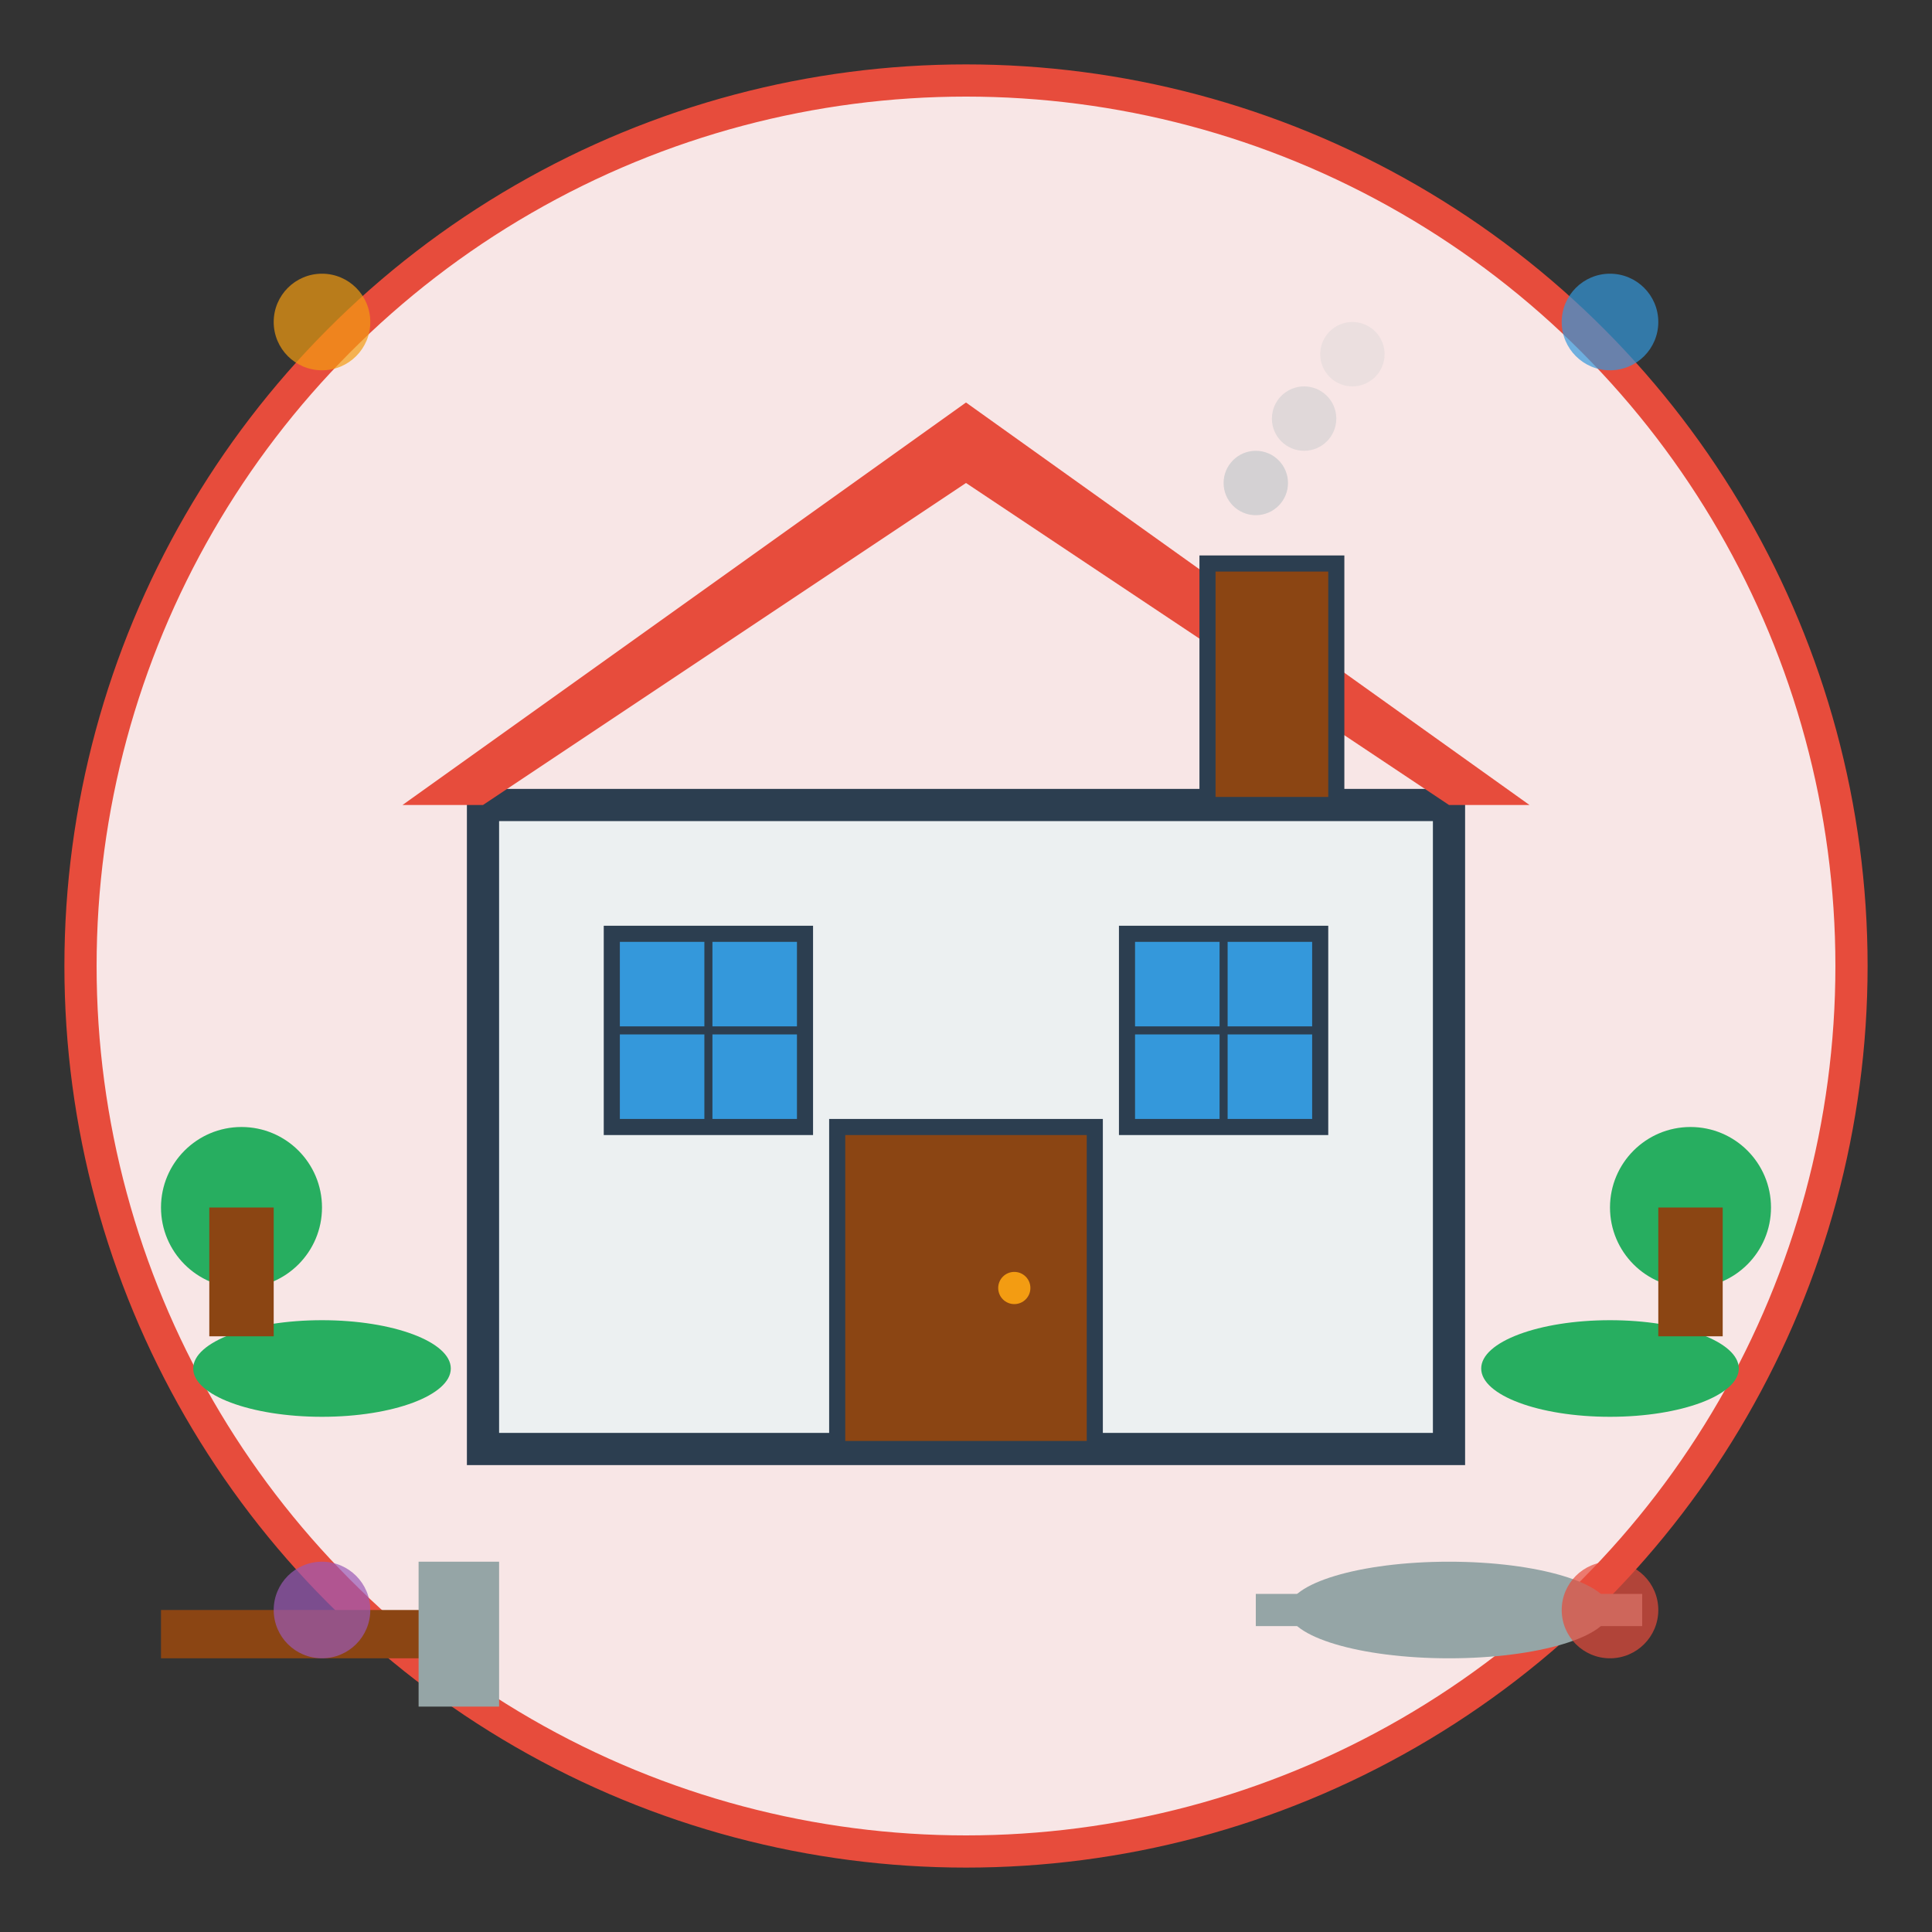
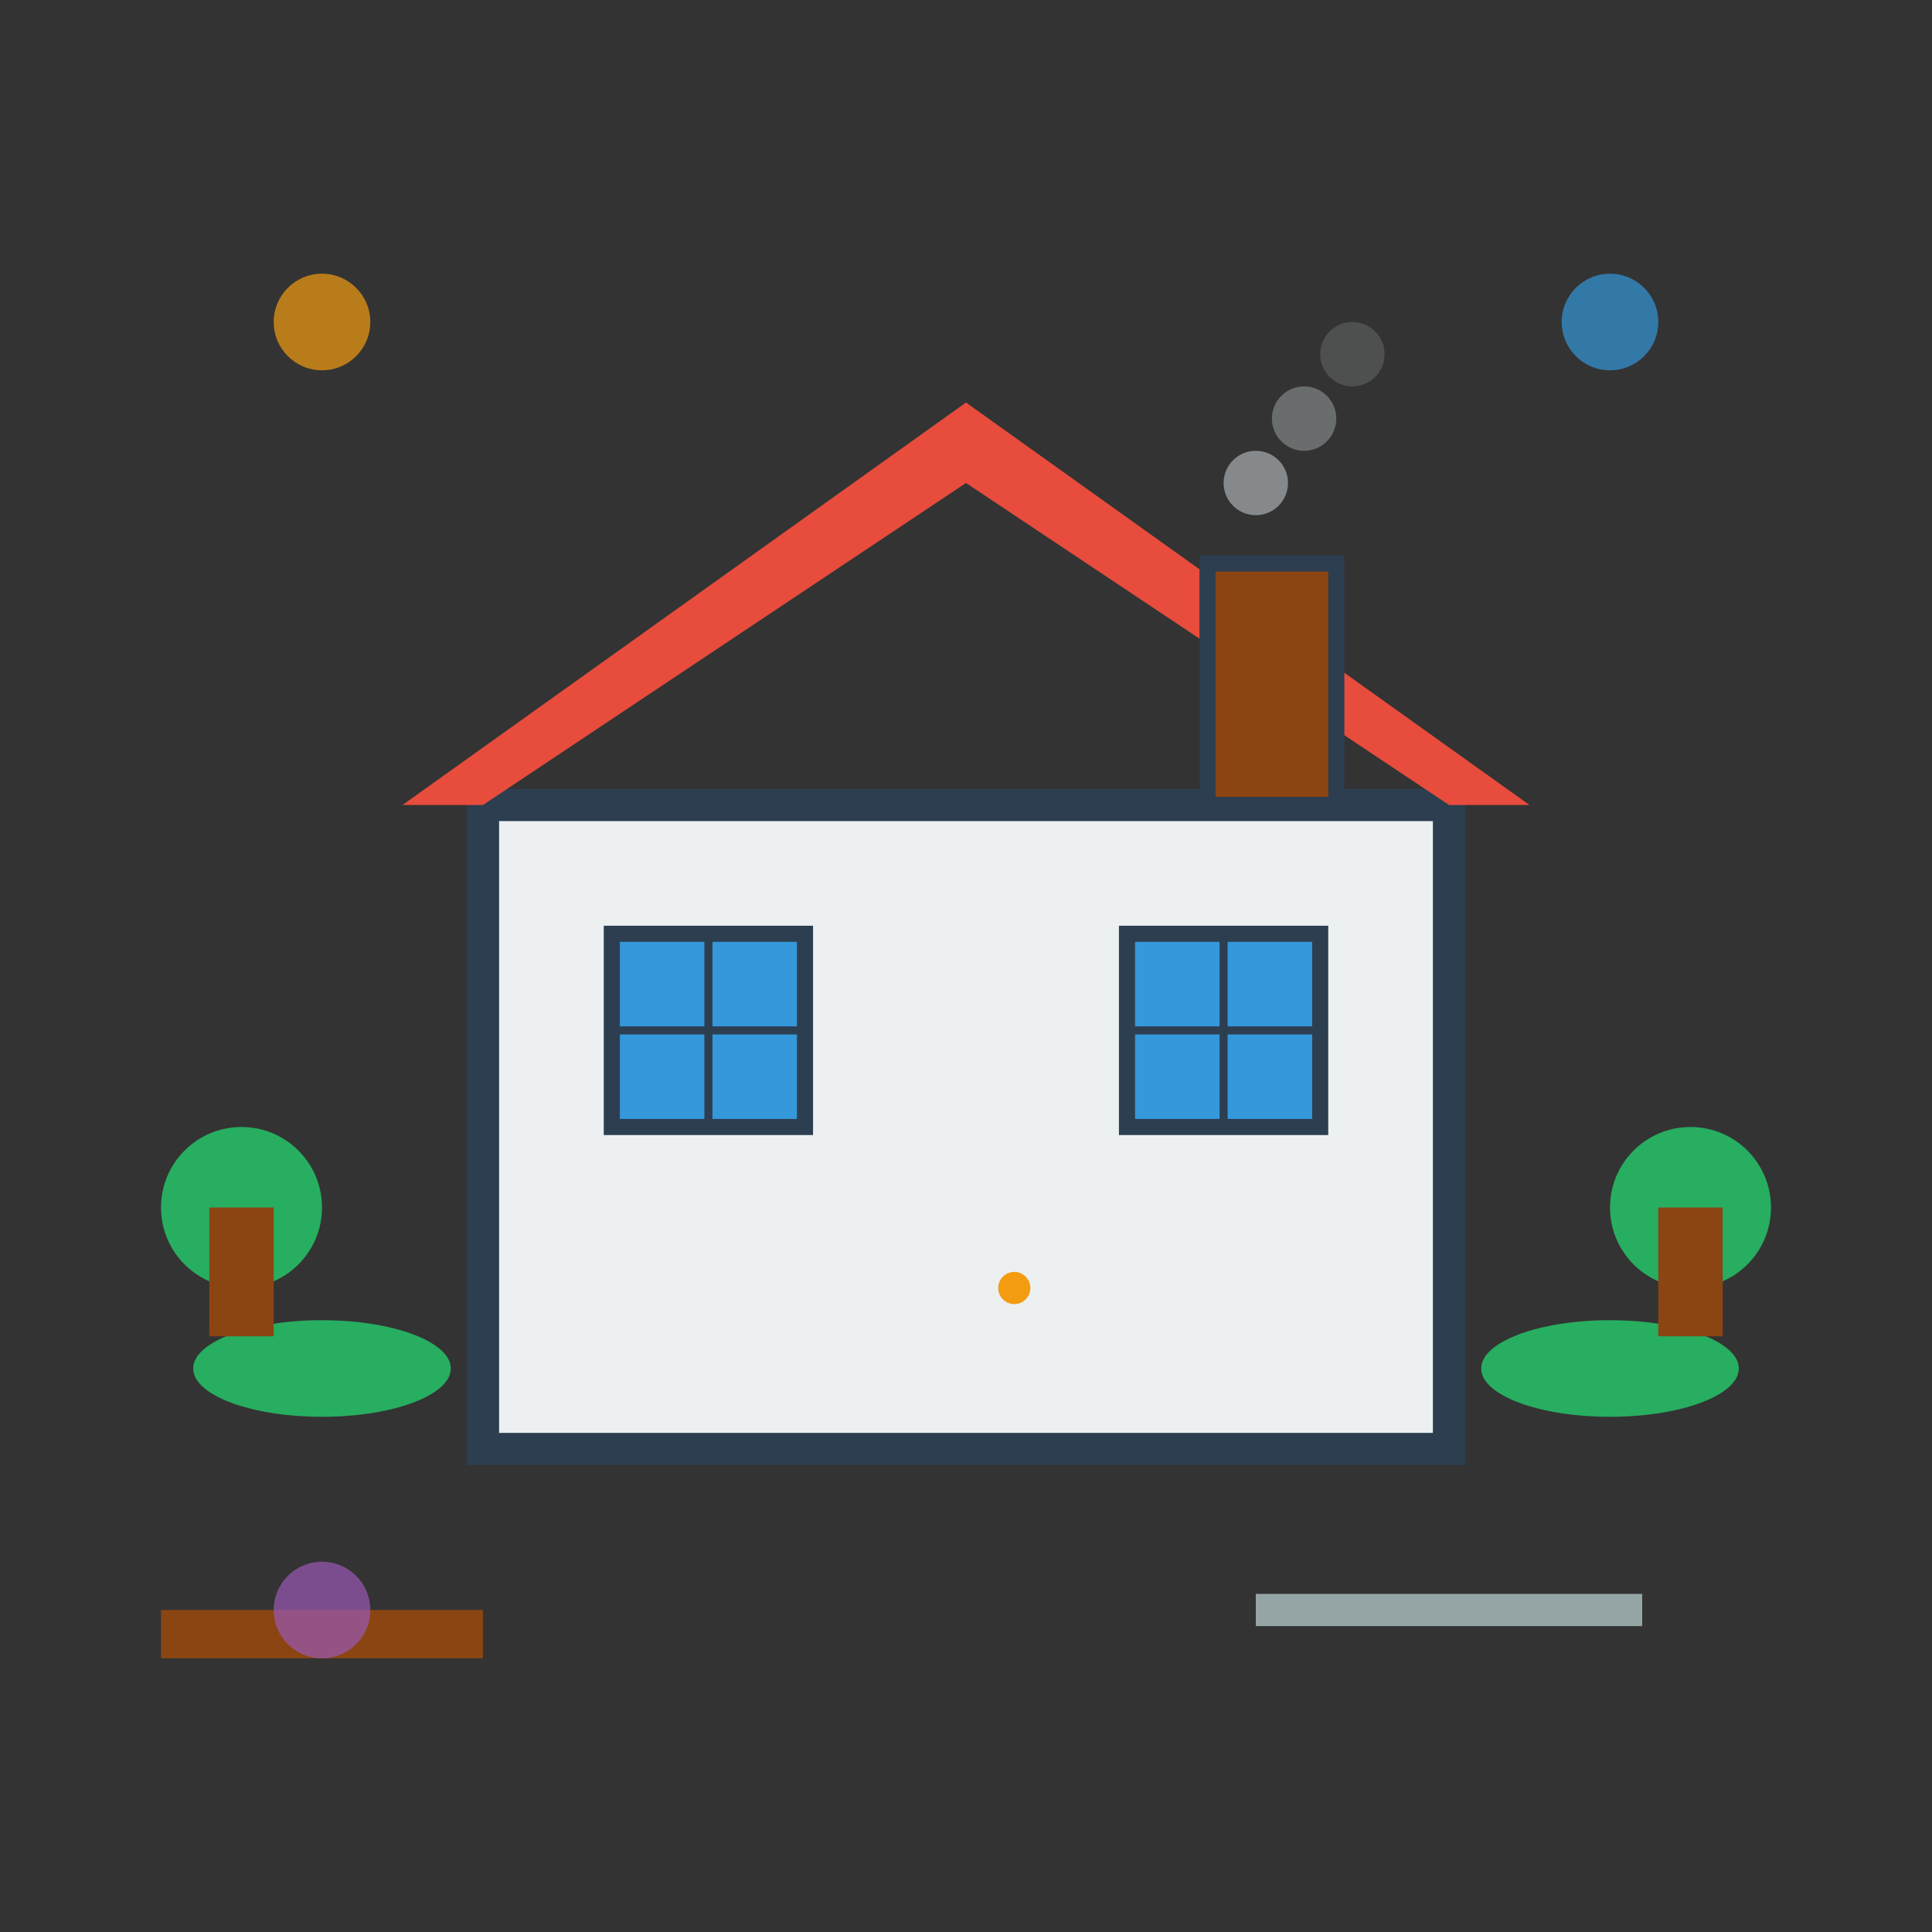
<svg xmlns="http://www.w3.org/2000/svg" width="120" height="120" viewBox="0 0 120 120" fill="none">
  <rect x="0" y="0" width="120" height="120" fill="#333333" stroke="none" />
-   <circle cx="60" cy="60" r="55" fill="#f8e6e6" stroke="#e74c3c" stroke-width="2" />
  <rect x="30" y="50" width="60" height="40" fill="#ecf0f1" stroke="#2c3e50" stroke-width="2" />
  <path d="M25 50 L60 25 L95 50 L90 50 L60 30 L30 50 Z" fill="#e74c3c" />
  <rect x="75" y="35" width="8" height="15" fill="#8b4513" stroke="#2c3e50" stroke-width="1" />
  <rect x="38" y="58" width="12" height="12" fill="#3498db" stroke="#2c3e50" stroke-width="1" />
  <rect x="70" y="58" width="12" height="12" fill="#3498db" stroke="#2c3e50" stroke-width="1" />
-   <rect x="52" y="70" width="16" height="20" fill="#8b4513" stroke="#2c3e50" stroke-width="1" />
  <circle cx="63" cy="80" r="1" fill="#f39c12" />
  <line x1="44" y1="58" x2="44" y2="70" stroke="#2c3e50" stroke-width="0.5" />
  <line x1="38" y1="64" x2="50" y2="64" stroke="#2c3e50" stroke-width="0.5" />
  <line x1="76" y1="58" x2="76" y2="70" stroke="#2c3e50" stroke-width="0.5" />
  <line x1="70" y1="64" x2="82" y2="64" stroke="#2c3e50" stroke-width="0.5" />
  <ellipse cx="20" cy="85" rx="8" ry="3" fill="#27ae60" />
  <ellipse cx="100" cy="85" rx="8" ry="3" fill="#27ae60" />
  <circle cx="15" cy="75" r="5" fill="#27ae60" />
  <rect x="13" y="75" width="4" height="8" fill="#8b4513" />
  <circle cx="105" cy="75" r="5" fill="#27ae60" />
  <rect x="103" y="75" width="4" height="8" fill="#8b4513" />
  <g transform="translate(10, 100)">
    <rect x="0" y="0" width="20" height="3" fill="#8b4513" />
-     <rect x="16" y="-3" width="5" height="9" fill="#95a5a6" />
  </g>
  <g transform="translate(90, 100)">
-     <ellipse cx="0" cy="0" rx="10" ry="3" fill="#95a5a6" />
    <rect x="-12" y="-1" width="24" height="2" fill="#95a5a6" />
  </g>
  <circle cx="20" cy="20" r="3" fill="#f39c12" opacity="0.7" />
  <circle cx="100" cy="20" r="3" fill="#3498db" opacity="0.7" />
  <circle cx="20" cy="100" r="3" fill="#9b59b6" opacity="0.7" />
-   <circle cx="100" cy="100" r="3" fill="#e74c3c" opacity="0.7" />
  <circle cx="78" cy="30" r="2" fill="#bdc3c7" opacity="0.6" />
  <circle cx="81" cy="26" r="2" fill="#bdc3c7" opacity="0.4" />
  <circle cx="84" cy="22" r="2" fill="#bdc3c7" opacity="0.2" />
</svg>